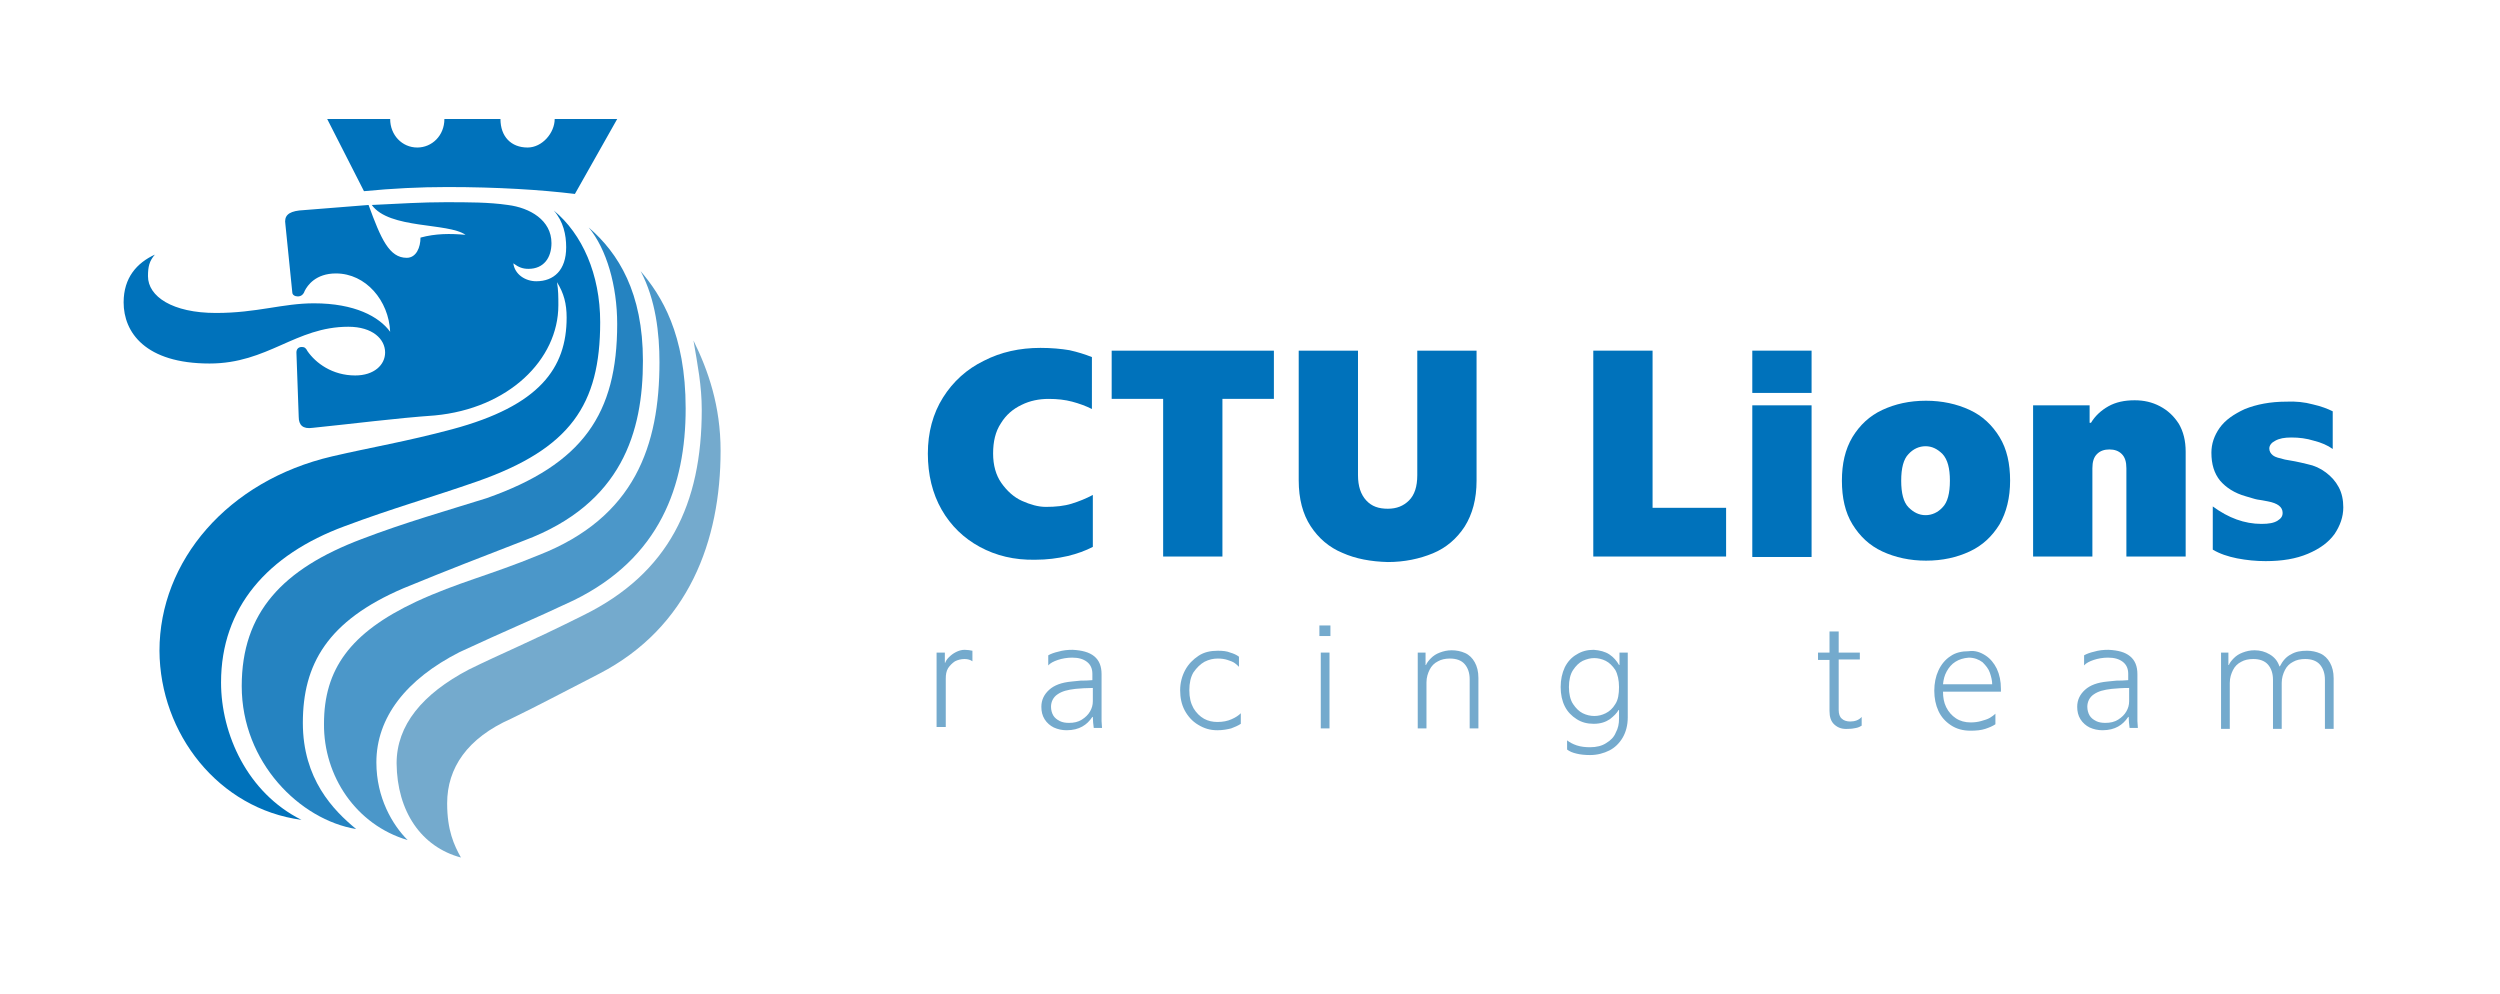
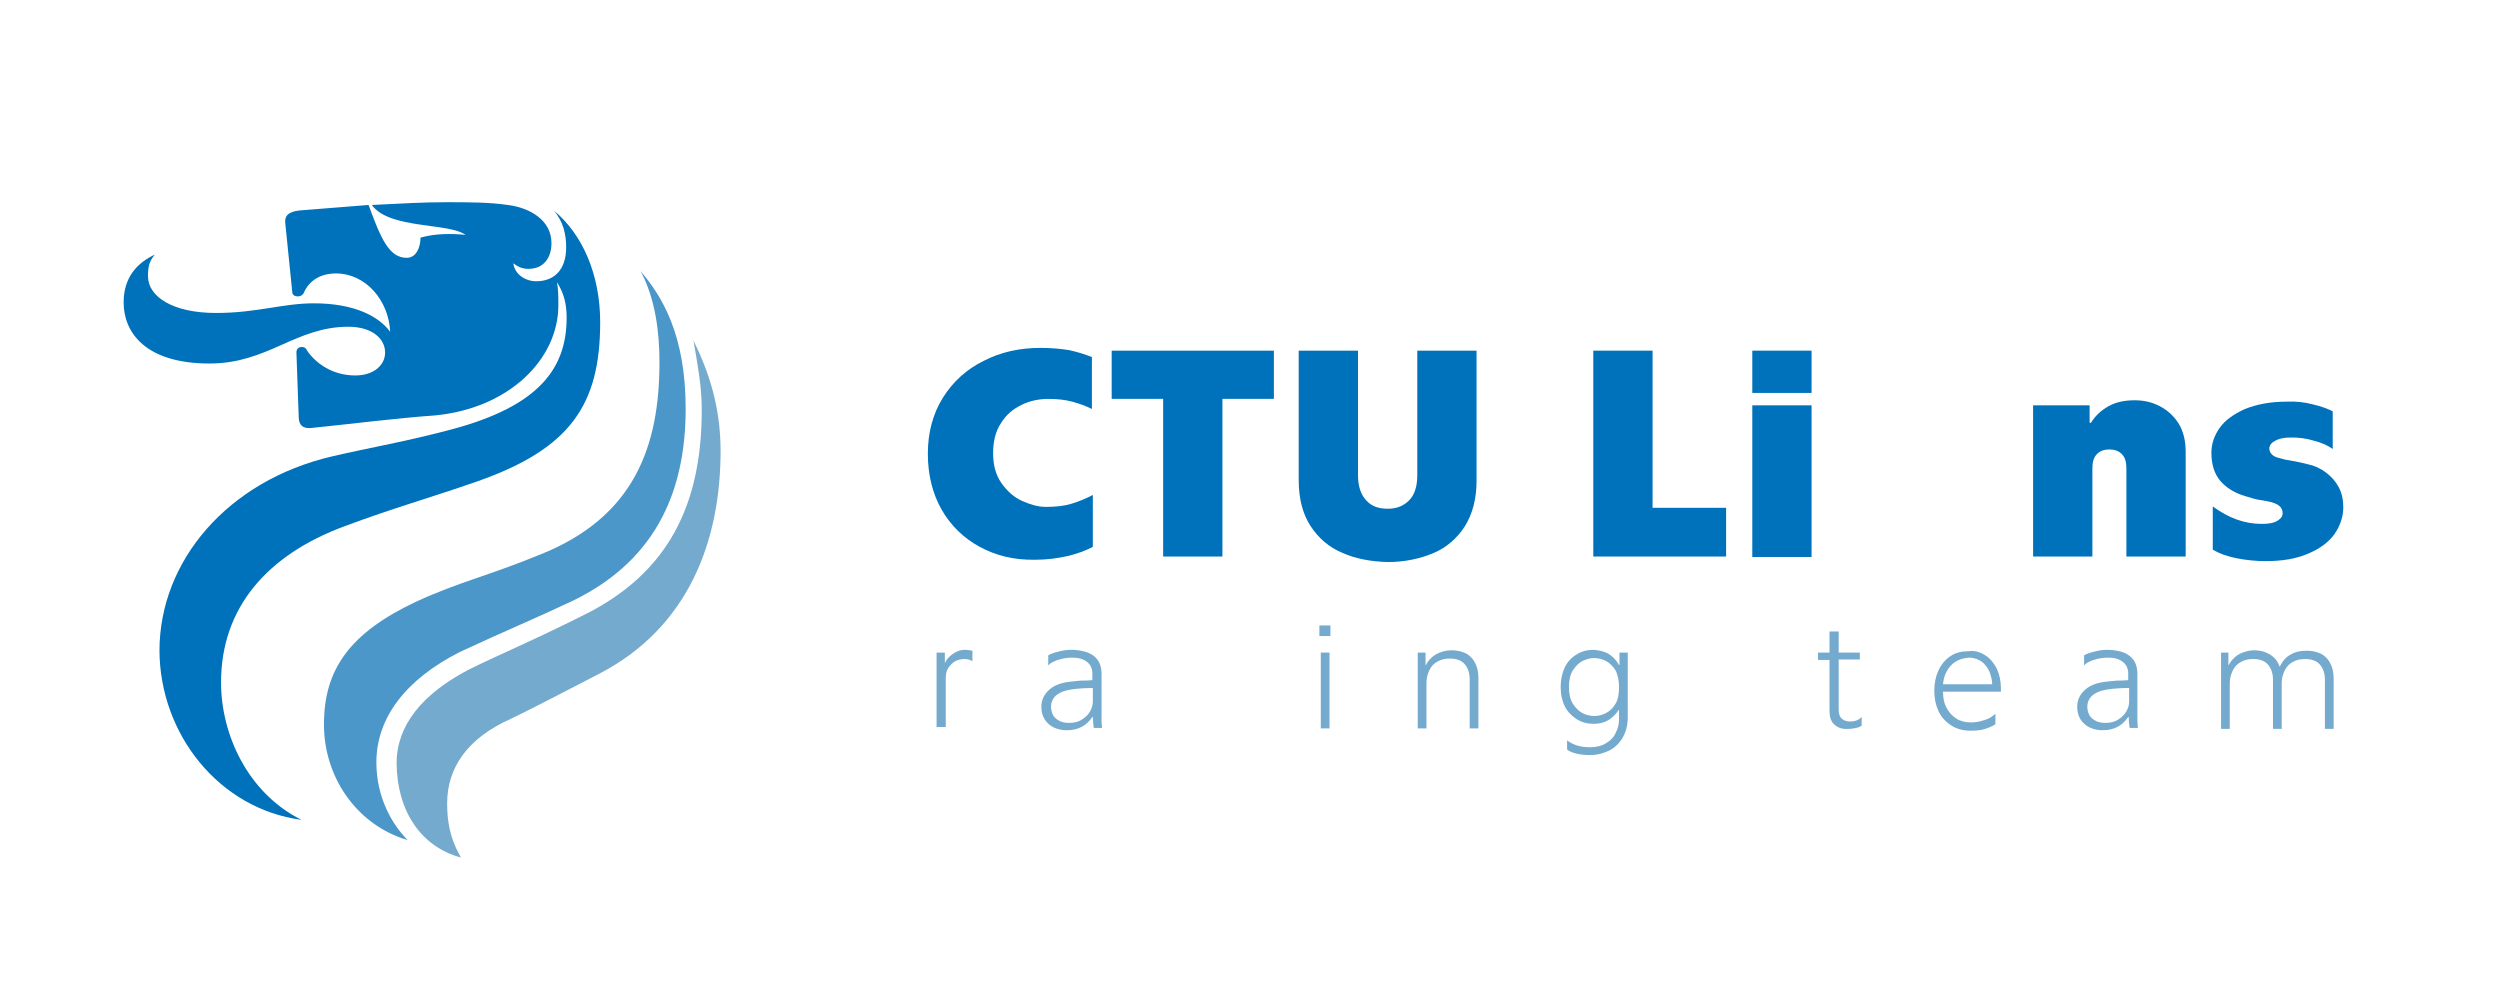
<svg xmlns="http://www.w3.org/2000/svg" version="1.1" id="Layer_1" x="0px" y="0px" viewBox="0 0 544 216.4" style="enable-background:new 0 0 544 216.4;" xml:space="preserve">
  <style type="text/css">
	.st0{fill:#0072BB;}
	.st1{display:none;fill:#0072BB;}
	.st2{fill:#74AACD;}
	.st3{fill:#4B97C9;}
	.st4{fill:#2583C1;}
	.st5{display:none;fill:none;stroke:#0072BB;stroke-miterlimit:10;}
</style>
-   <path class="st0" d="M125.1,42.2l9.2-16.3h-13.6c0,3-2.7,6.2-5.9,6.2c-3.6,0-5.9-2.4-5.9-6.2H96.7c0,3.6-2.7,6.2-5.9,6.2  c-3.3,0-5.9-2.7-5.9-6.2H71.2l8,15.7c6.2-0.6,12.1-0.9,18.1-0.9C108.3,40.7,117.7,41.3,125.1,42.2" />
-   <path class="st1" d="M278.2,164.7l1.2-4.2h-1.7c0,0.4-0.3,0.8-0.8,0.8c-0.5,0-0.8-0.3-0.8-0.8h-1.6c0,0.5-0.3,0.8-0.8,0.8  c-0.4,0-0.8-0.3-0.8-0.8h-1.7l1,4.2c0.8-0.1,2-0.2,3-0.2C276.7,164.5,277.2,164.6,278.2,164.7" />
+   <path class="st1" d="M278.2,164.7l1.2-4.2h-1.7c-0.5,0-0.8-0.3-0.8-0.8h-1.6c0,0.5-0.3,0.8-0.8,0.8  c-0.4,0-0.8-0.3-0.8-0.8h-1.7l1,4.2c0.8-0.1,2-0.2,3-0.2C276.7,164.5,277.2,164.6,278.2,164.7" />
  <path class="st2" d="M100.3,186.6c-1.5-2.7-3-5.9-3-11.8c0-7.7,4.4-14.2,13.9-18.4c6.2-3,11-5.6,19.2-9.8  c19.5-10.1,26.4-29,26.4-48.5c0-9.8-2.7-17.5-5.9-24c0.9,5.3,1.8,9.8,1.8,15.1c0,20.4-7.1,35.5-25.8,44.7  c-11.8,5.9-17.8,8.3-24.9,11.8c-10.1,5.3-15.7,12.1-15.7,20.4C86.4,176.6,91.7,184.3,100.3,186.6" />
  <path class="st3" d="M88.7,182.8c-3.3-3.3-6.8-9.2-6.8-16.9c0-9.8,6.5-18.1,18.1-24c10.1-4.7,16-7.1,24.9-11.3  c18.7-9.2,24.3-24.9,24.3-41.7c0-16.3-5.3-24.6-9.8-29.9c3.3,6.2,4.1,13.6,4.1,19.8c0,18.1-5.3,33.8-26.3,42  c-10.7,4.4-17.5,5.9-26.6,10.1c-14.5,6.8-20.1,14.8-20.1,26.6C70.4,168.9,77.5,179.5,88.7,182.8" />
-   <path class="st4" d="M77.5,180.4c-5-4.1-11.6-10.9-11.6-23.1c0-12.7,5.3-22.2,21.9-29.3c10.7-4.4,16.3-6.5,26.3-10.4  c21.3-8,25.8-23.7,25.8-39.1c0-14.8-5.3-23.4-11.8-29c3.9,4.7,6.2,12.7,6.2,21c0,19.5-7.4,30.5-28.4,37.9  c-8.6,2.7-17.8,5.3-27.2,8.9c-17.2,6.5-26.1,16-26.1,32C52.6,165.9,65.3,178.4,77.5,180.4" />
  <path class="st0" d="M65.6,178.4c-11.8-5.9-17.5-18.7-17.5-29.9c0-16.3,10.1-27.8,26.9-34c10.4-3.9,18.7-6.2,29-9.8  c20.1-7.1,26.6-16.6,26.6-34.6c0-10.4-3.9-19.2-10.1-24.3c2.1,2.4,2.7,5.3,2.7,8c0,5-2.7,7.4-6.5,7.4c-2.4,0-4.7-1.5-5-3.9  c1.2,0.9,2.1,1.2,3.3,1.2c3.3,0,5-2.4,5-5.6c0-5-4.7-7.7-9.5-8.3c-4.1-0.6-8.6-0.6-13.6-0.6c-5,0-9.8,0.3-16,0.6  c3.8,5.3,16.6,3.8,20.4,6.5c-3.3-0.3-6.5-0.3-9.8,0.6c0,2.1-0.9,4.4-3,4.4c-3.8,0-5.6-4.1-8.3-11.5l-15.1,1.2c-2.4,0.3-3.3,1.2-3,3  l1.5,14.8c0,0.6,0.6,0.9,1.2,0.9c0.6,0,1.2-0.3,1.5-1.2c0.6-1.2,2.4-3.8,6.8-3.8c6.5,0,11.5,5.9,11.8,12.7  c-2.4-3.3-7.7-6.2-16.6-6.2c-6.8,0-12.4,2.1-21.3,2.1c-9.5,0-14.8-3.6-14.8-8c0-2.1,0.3-3.3,1.5-4.7c-3.9,1.8-6.8,5-6.8,10.4  c0,6.5,4.7,13.3,18.7,13.3c12.7,0,18.7-8,30.2-8c5.3,0,8,2.7,8,5.6c0,2.7-2.4,5-6.5,5c-5,0-8.6-2.7-10.4-5.3  c-0.3-0.6-0.6-0.9-1.2-0.9c-0.9,0-1.2,0.6-1.2,1.2L65,90.7c0,1.8,0.9,2.7,3,2.4c8.9-0.9,18.1-2.1,26.6-2.7c16-1.5,26.9-12.1,26.9-24  c0-1.8,0-3.3-0.3-5c1.5,2.4,2.1,4.7,2.1,7.7c0,11-5.9,19.2-24.9,24.3c-10.1,2.7-17.5,3.9-26.1,5.9c-22.8,5.3-37.6,22.8-37.6,42.3  C34.8,159.7,47.6,176,65.6,178.4" />
  <path class="st0" d="M213.2,119c-3.5-1.9-6.3-4.6-8.3-8.1c-2-3.5-3-7.6-3-12.2c0-4.6,1.1-8.7,3.3-12.2c2.2-3.5,5.2-6.2,8.9-8  c3.7-1.9,7.8-2.8,12.3-2.8c2.4,0,4.5,0.2,6.3,0.5c1.8,0.4,3.4,0.9,4.9,1.5V89c-1.4-0.7-2.8-1.2-4.3-1.6s-3.2-0.6-5.1-0.6  c-2.1,0-4.1,0.4-5.9,1.3c-1.9,0.9-3.4,2.2-4.5,4c-1.2,1.8-1.7,4-1.7,6.6c0,2.5,0.6,4.7,1.8,6.4s2.7,3.1,4.5,3.9s3.5,1.3,5.2,1.3  c2.1,0,4-0.2,5.6-0.7c1.6-0.5,3.1-1.1,4.6-1.9v11.3c-1.5,0.8-3.4,1.5-5.5,2c-2.2,0.5-4.5,0.8-7,0.8  C220.7,121.9,216.7,120.9,213.2,119z" />
  <path class="st0" d="M253.1,121.1V86.8h-11.2V76.3h35.3v10.5H266v34.3H253.1z" />
  <path class="st0" d="M292.1,120.3c-2.9-1.2-5.2-3.2-6.9-5.8c-1.7-2.6-2.6-5.9-2.6-10V76.3h12.9v27.1c0,2.4,0.6,4.2,1.8,5.5  s2.7,1.8,4.7,1.8c1.9,0,3.4-0.6,4.6-1.8s1.8-3,1.8-5.5V76.3h12.9v28.3c0,4-0.9,7.3-2.6,10c-1.7,2.6-4,4.6-6.9,5.8  c-2.9,1.2-6.2,1.9-9.8,1.9C298.3,122.2,295,121.6,292.1,120.3z" />
  <path class="st0" d="M346.7,121.1V76.3h12.9v34.2h16v10.6H346.7z" />
  <rect x="381.3" y="76.3" class="st0" width="12.9" height="9.2" />
  <rect x="381.3" y="88.2" class="st0" width="12.9" height="33" />
-   <path class="st0" d="M403.1,95.1c1.6-2.6,3.7-4.6,6.5-5.9c2.8-1.3,5.9-2,9.5-2c3.5,0,6.7,0.7,9.5,2c2.8,1.3,4.9,3.3,6.5,5.9  s2.3,5.8,2.3,9.5s-0.8,6.9-2.3,9.5c-1.6,2.6-3.7,4.6-6.5,5.9c-2.8,1.3-5.9,2-9.5,2c-3.5,0-6.7-0.7-9.5-2c-2.8-1.3-4.9-3.3-6.5-5.9  c-1.6-2.6-2.3-5.8-2.3-9.5S401.5,97.8,403.1,95.1z M415.3,110.4c1.1,1.1,2.3,1.7,3.7,1.7c1.4,0,2.7-0.6,3.7-1.7  c1.1-1.1,1.6-3.1,1.6-5.8s-0.5-4.6-1.6-5.8c-1.1-1.1-2.3-1.7-3.7-1.7c-1.4,0-2.7,0.6-3.7,1.7c-1.1,1.1-1.6,3.1-1.6,5.8  S414.2,109.3,415.3,110.4z" />
  <path class="st0" d="M442.2,88.2h12.5V92h0.3c0.9-1.5,2.2-2.7,3.8-3.6c1.6-0.9,3.5-1.3,5.7-1.3c2,0,3.8,0.4,5.5,1.3  c1.7,0.9,3,2.1,4.1,3.8c1,1.7,1.5,3.7,1.5,6.1v22.8h-12.9v-19.2c0-1.4-0.3-2.4-1-3.1c-0.7-0.7-1.6-1-2.7-1c-1.1,0-2,0.3-2.7,1  c-0.7,0.7-1,1.7-1,3.1v19.2h-12.9V88.2z" />
  <path class="st0" d="M503.3,88c1.8,0.4,3.3,1,4.3,1.5v8.2c-1.1-0.8-2.5-1.4-4.1-1.8c-1.6-0.5-3.2-0.7-4.9-0.7  c-1.5,0-2.6,0.2-3.5,0.7c-0.8,0.4-1.3,1-1.3,1.7c0,0.6,0.3,1.1,0.8,1.5c0.5,0.4,1.4,0.6,2.6,0.9c1.3,0.2,2.9,0.5,4.9,1  c1.5,0.3,2.8,0.9,4,1.8c1.2,0.9,2.1,1.9,2.8,3.2c0.7,1.3,1,2.8,1,4.4c0,2.1-0.7,4-1.9,5.8c-1.3,1.8-3.2,3.2-5.8,4.3  c-2.6,1.1-5.6,1.6-9.2,1.6c-2.1,0-4.1-0.2-6.2-0.6c-2-0.4-3.8-1-5.3-1.9v-9.4c3.4,2.5,6.9,3.8,10.6,3.8c1.6,0,2.7-0.2,3.5-0.7  c0.8-0.5,1.1-1,1.1-1.7c0-1.3-1.1-2.1-3.2-2.5c-0.9-0.2-1.7-0.3-2.3-0.4c-0.6-0.1-1.4-0.4-2.5-0.7c-2.5-0.7-4.3-1.9-5.6-3.4  c-1.3-1.6-1.9-3.6-1.9-6.1c0-1.9,0.6-3.7,1.8-5.4c1.2-1.7,3.1-3,5.5-4.1c2.5-1,5.5-1.6,9-1.6C499.5,87.3,501.5,87.5,503.3,88z" />
  <path class="st2" d="M205.6,142v2.2h0.1c0.1-0.4,0.4-0.8,0.8-1.2c0.4-0.4,0.9-0.8,1.5-1.1c0.6-0.3,1.2-0.5,1.9-0.5  c0.6,0,1.2,0.1,1.7,0.2v2.3c-0.4-0.3-1-0.5-1.7-0.5c-0.8,0-1.5,0.2-2.1,0.5c-0.6,0.4-1.1,0.9-1.5,1.5c-0.4,0.7-0.5,1.4-0.5,2.3v10.5  h-2V142H205.6z" />
  <path class="st2" d="M238.1,142.8c1.1,0.9,1.6,2.2,1.6,3.9v8.4c0,0.7,0,1.3,0,1.8c0,0.5,0.1,1,0.1,1.5h-1.8  c-0.1-0.8-0.2-1.6-0.2-2.4h-0.1c-0.6,0.9-1.3,1.6-2.2,2.1c-0.9,0.5-2,0.8-3.4,0.8c-1,0-1.9-0.2-2.8-0.6c-0.8-0.4-1.5-1-2-1.8  s-0.7-1.7-0.7-2.7c0-1.5,0.6-2.7,1.7-3.7c1.1-1,2.7-1.6,4.9-1.8c0.7-0.1,1.3-0.1,2-0.2c0.7,0,1.5,0,2.5-0.1v-1.4  c0-1.1-0.4-2-1.2-2.6c-0.8-0.6-1.8-0.9-3.2-0.9c-1.1,0-2.2,0.2-3.1,0.5c-0.9,0.3-1.7,0.7-2.1,1.2v-2.2c0.5-0.3,1.3-0.6,2.2-0.8  c1-0.3,2-0.4,3.1-0.4C235.4,141.5,237,141.9,238.1,142.8z M234,149.9c-1.7,0.2-2.9,0.5-3.9,1.2c-0.9,0.6-1.4,1.6-1.4,2.7  c0,0.7,0.2,1.4,0.5,1.9c0.3,0.5,0.8,0.9,1.4,1.2c0.6,0.3,1.3,0.4,2,0.4c1.1,0,2-0.2,2.8-0.7c0.8-0.5,1.4-1.1,1.8-1.8  c0.4-0.7,0.6-1.4,0.6-2.2v-2.9C236.4,149.7,235.1,149.8,234,149.9z" />
-   <path class="st2" d="M260.7,157.7c-1.2-0.7-2.2-1.8-2.9-3.1c-0.7-1.3-1-2.8-1-4.4c0-1.6,0.4-3.1,1.1-4.4c0.7-1.3,1.7-2.3,2.9-3.1  c1.2-0.8,2.6-1.1,4.2-1.1c1.1,0,2,0.1,2.7,0.4c0.7,0.2,1.4,0.5,1.9,0.9v2.2c-0.2-0.2-0.5-0.5-0.9-0.8c-0.4-0.3-1-0.5-1.6-0.7  c-0.6-0.2-1.3-0.3-2.1-0.3c-1,0-1.9,0.2-2.9,0.7c-0.9,0.5-1.7,1.3-2.4,2.3c-0.6,1-0.9,2.3-0.9,3.9c0,1.6,0.3,2.8,0.9,3.9  c0.6,1,1.4,1.8,2.3,2.3c0.9,0.5,1.9,0.7,2.9,0.7c1.2,0,2.2-0.2,3.1-0.6c0.9-0.4,1.5-0.8,2-1.3v2.3c-0.6,0.4-1.3,0.7-2.1,1  c-0.8,0.2-1.8,0.4-3,0.4C263.3,158.9,262,158.5,260.7,157.7z" />
  <path class="st2" d="M287.1,138.4v-2.3h2.4v2.3H287.1z M287.4,158.5V142h1.9v16.5H287.4z" />
  <path class="st2" d="M308.4,142h1.8v2.7h0.1c0.2-0.5,0.6-1,1.1-1.5c0.5-0.5,1.1-0.9,1.9-1.2c0.8-0.3,1.6-0.5,2.6-0.5  c1,0,2,0.2,2.9,0.6c0.9,0.4,1.6,1.1,2.1,2c0.5,0.9,0.8,2,0.8,3.4v11h-1.9v-10.7c0-1.4-0.4-2.5-1.1-3.3c-0.7-0.8-1.8-1.2-3.2-1.2  c-1,0-1.9,0.2-2.6,0.6c-0.8,0.4-1.4,1-1.8,1.8c-0.4,0.8-0.7,1.7-0.7,2.8v10h-1.9V142z" />
  <path class="st2" d="M350.2,142.4c0.9,0.6,1.6,1.4,2.1,2.3h0.1V142h1.8v14.1c0,1.7-0.4,3.2-1.1,4.4c-0.7,1.2-1.7,2.2-2.9,2.8  c-1.2,0.6-2.6,1-4.2,1c-1.1,0-2.1-0.1-2.9-0.3c-0.9-0.2-1.6-0.5-2.1-0.9v-2c0.5,0.4,1.2,0.8,2.1,1.1c0.9,0.3,1.9,0.4,2.9,0.4  c1.4,0,2.6-0.3,3.5-0.9c1-0.6,1.7-1.3,2.1-2.3c0.5-0.9,0.7-1.9,0.7-3v-1.9h-0.1c-0.4,0.7-1,1.3-1.9,2c-0.9,0.6-2,1-3.5,1  c-1.4,0-2.6-0.3-3.7-1c-1.1-0.7-2-1.6-2.6-2.8c-0.6-1.2-0.9-2.6-0.9-4.2c0-1.6,0.3-3,0.9-4.3c0.6-1.2,1.5-2.2,2.6-2.8  c1.1-0.7,2.3-1,3.7-1C348.1,141.5,349.3,141.8,350.2,142.4z M344.4,143.8c-0.8,0.4-1.5,1.1-2.1,2c-0.6,0.9-0.9,2.2-0.9,3.7  c0,1.5,0.3,2.8,0.9,3.7c0.6,0.9,1.3,1.6,2.1,2c0.8,0.4,1.7,0.6,2.5,0.6c0.9,0,1.7-0.2,2.5-0.6c0.8-0.4,1.5-1,2.1-2  c0.6-0.9,0.8-2.2,0.8-3.7c0-1.5-0.3-2.8-0.8-3.7c-0.6-0.9-1.3-1.6-2.1-2c-0.8-0.4-1.7-0.6-2.5-0.6S345.3,143.4,344.4,143.8z" />
  <path class="st2" d="M399.2,157.7c-0.8-0.7-1.1-1.7-1.1-3v-11.1h-2.5V142h2.5v-4.6h2v4.6h4.6v1.5h-4.6v11c0,0.8,0.2,1.5,0.7,1.9  c0.4,0.4,1.1,0.6,1.8,0.6c1,0,1.9-0.3,2.5-1v1.9c-0.3,0.2-0.7,0.4-1.2,0.5c-0.5,0.1-1,0.2-1.7,0.2  C400.9,158.7,400,158.4,399.2,157.7z" />
  <path class="st2" d="M432,142.6c1.1,0.7,1.9,1.7,2.5,2.9c0.6,1.3,0.9,2.7,0.9,4.4c0,0.3,0,0.5,0,0.6h-12.6c0,1.3,0.2,2.4,0.7,3.4  c0.5,1,1.2,1.8,2.1,2.4c0.9,0.6,2,0.9,3.2,0.9c0.8,0,1.6-0.1,2.3-0.3c0.7-0.2,1.4-0.4,1.9-0.7c0.5-0.3,0.9-0.6,1.2-0.9v2.3  c-0.6,0.4-1.3,0.7-2.2,1c-0.9,0.3-2,0.4-3.2,0.4c-1.7,0-3.1-0.4-4.3-1.2c-1.2-0.8-2.1-1.8-2.7-3.1s-0.9-2.8-0.9-4.4  c0-1.6,0.3-3.1,0.9-4.4c0.6-1.3,1.5-2.4,2.6-3.1c1.1-0.8,2.5-1.1,4-1.1C429.7,141.5,430.9,141.9,432,142.6z M425.5,144  c-0.8,0.5-1.4,1.2-1.9,2.1c-0.5,0.9-0.7,1.8-0.8,2.8h10.7c0-0.8-0.2-1.6-0.5-2.5c-0.3-0.9-0.9-1.6-1.6-2.3c-0.8-0.6-1.8-1-3-1  C427.2,143.2,426.3,143.5,425.5,144z" />
  <path class="st2" d="M463.5,142.8c1.1,0.9,1.6,2.2,1.6,3.9v8.4c0,0.7,0,1.3,0,1.8c0,0.5,0.1,1,0.1,1.5h-1.8  c-0.1-0.8-0.2-1.6-0.2-2.4h-0.1c-0.6,0.9-1.3,1.6-2.2,2.1c-0.9,0.5-2,0.8-3.4,0.8c-1,0-1.9-0.2-2.8-0.6c-0.8-0.4-1.5-1-2-1.8  c-0.5-0.8-0.7-1.7-0.7-2.7c0-1.5,0.6-2.7,1.7-3.7s2.7-1.6,4.9-1.8c0.7-0.1,1.3-0.1,2-0.2c0.7,0,1.5,0,2.5-0.1v-1.4  c0-1.1-0.4-2-1.2-2.6c-0.8-0.6-1.8-0.9-3.2-0.9c-1.1,0-2.2,0.2-3.1,0.5c-0.9,0.3-1.7,0.7-2.1,1.2v-2.2c0.5-0.3,1.3-0.6,2.2-0.8  c1-0.3,2-0.4,3.1-0.4C460.9,141.5,462.4,141.9,463.5,142.8z M459.5,149.9c-1.7,0.2-2.9,0.5-3.9,1.2c-0.9,0.6-1.4,1.6-1.4,2.7  c0,0.7,0.2,1.4,0.5,1.9c0.3,0.5,0.8,0.9,1.4,1.2c0.6,0.3,1.3,0.4,2,0.4c1.1,0,2-0.2,2.8-0.7c0.8-0.5,1.4-1.1,1.8-1.8  c0.4-0.7,0.6-1.4,0.6-2.2v-2.9C461.8,149.7,460.6,149.8,459.5,149.9z" />
  <path class="st2" d="M483.1,142h1.8v2.7h0.1c0.2-0.5,0.6-1,1.1-1.5c0.5-0.5,1.1-0.9,1.9-1.2c0.8-0.3,1.6-0.5,2.6-0.5  c1.2,0,2.3,0.3,3.3,0.9c1,0.6,1.7,1.4,2.1,2.6h0.1c0.6-1.2,1.4-2.1,2.4-2.6c1-0.6,2.1-0.8,3.5-0.8c1,0,2,0.2,2.9,0.6  c0.9,0.4,1.6,1.1,2.1,2c0.5,0.9,0.8,2,0.8,3.4v11h-1.9v-10.7c0-1.4-0.4-2.5-1.1-3.3c-0.7-0.8-1.8-1.2-3.2-1.2c-1,0-1.9,0.2-2.6,0.6  c-0.8,0.4-1.4,1-1.8,1.8c-0.4,0.8-0.7,1.7-0.7,2.8v10h-1.9v-10.7c0-1.4-0.4-2.5-1.1-3.3c-0.7-0.8-1.8-1.2-3.2-1.2  c-1,0-1.9,0.2-2.6,0.6c-0.8,0.4-1.4,1-1.8,1.8c-0.4,0.8-0.7,1.7-0.7,2.8v10h-1.9V142z" />
  <circle class="st5" cx="260.6" cy="101.9" r="141.7" />
</svg>